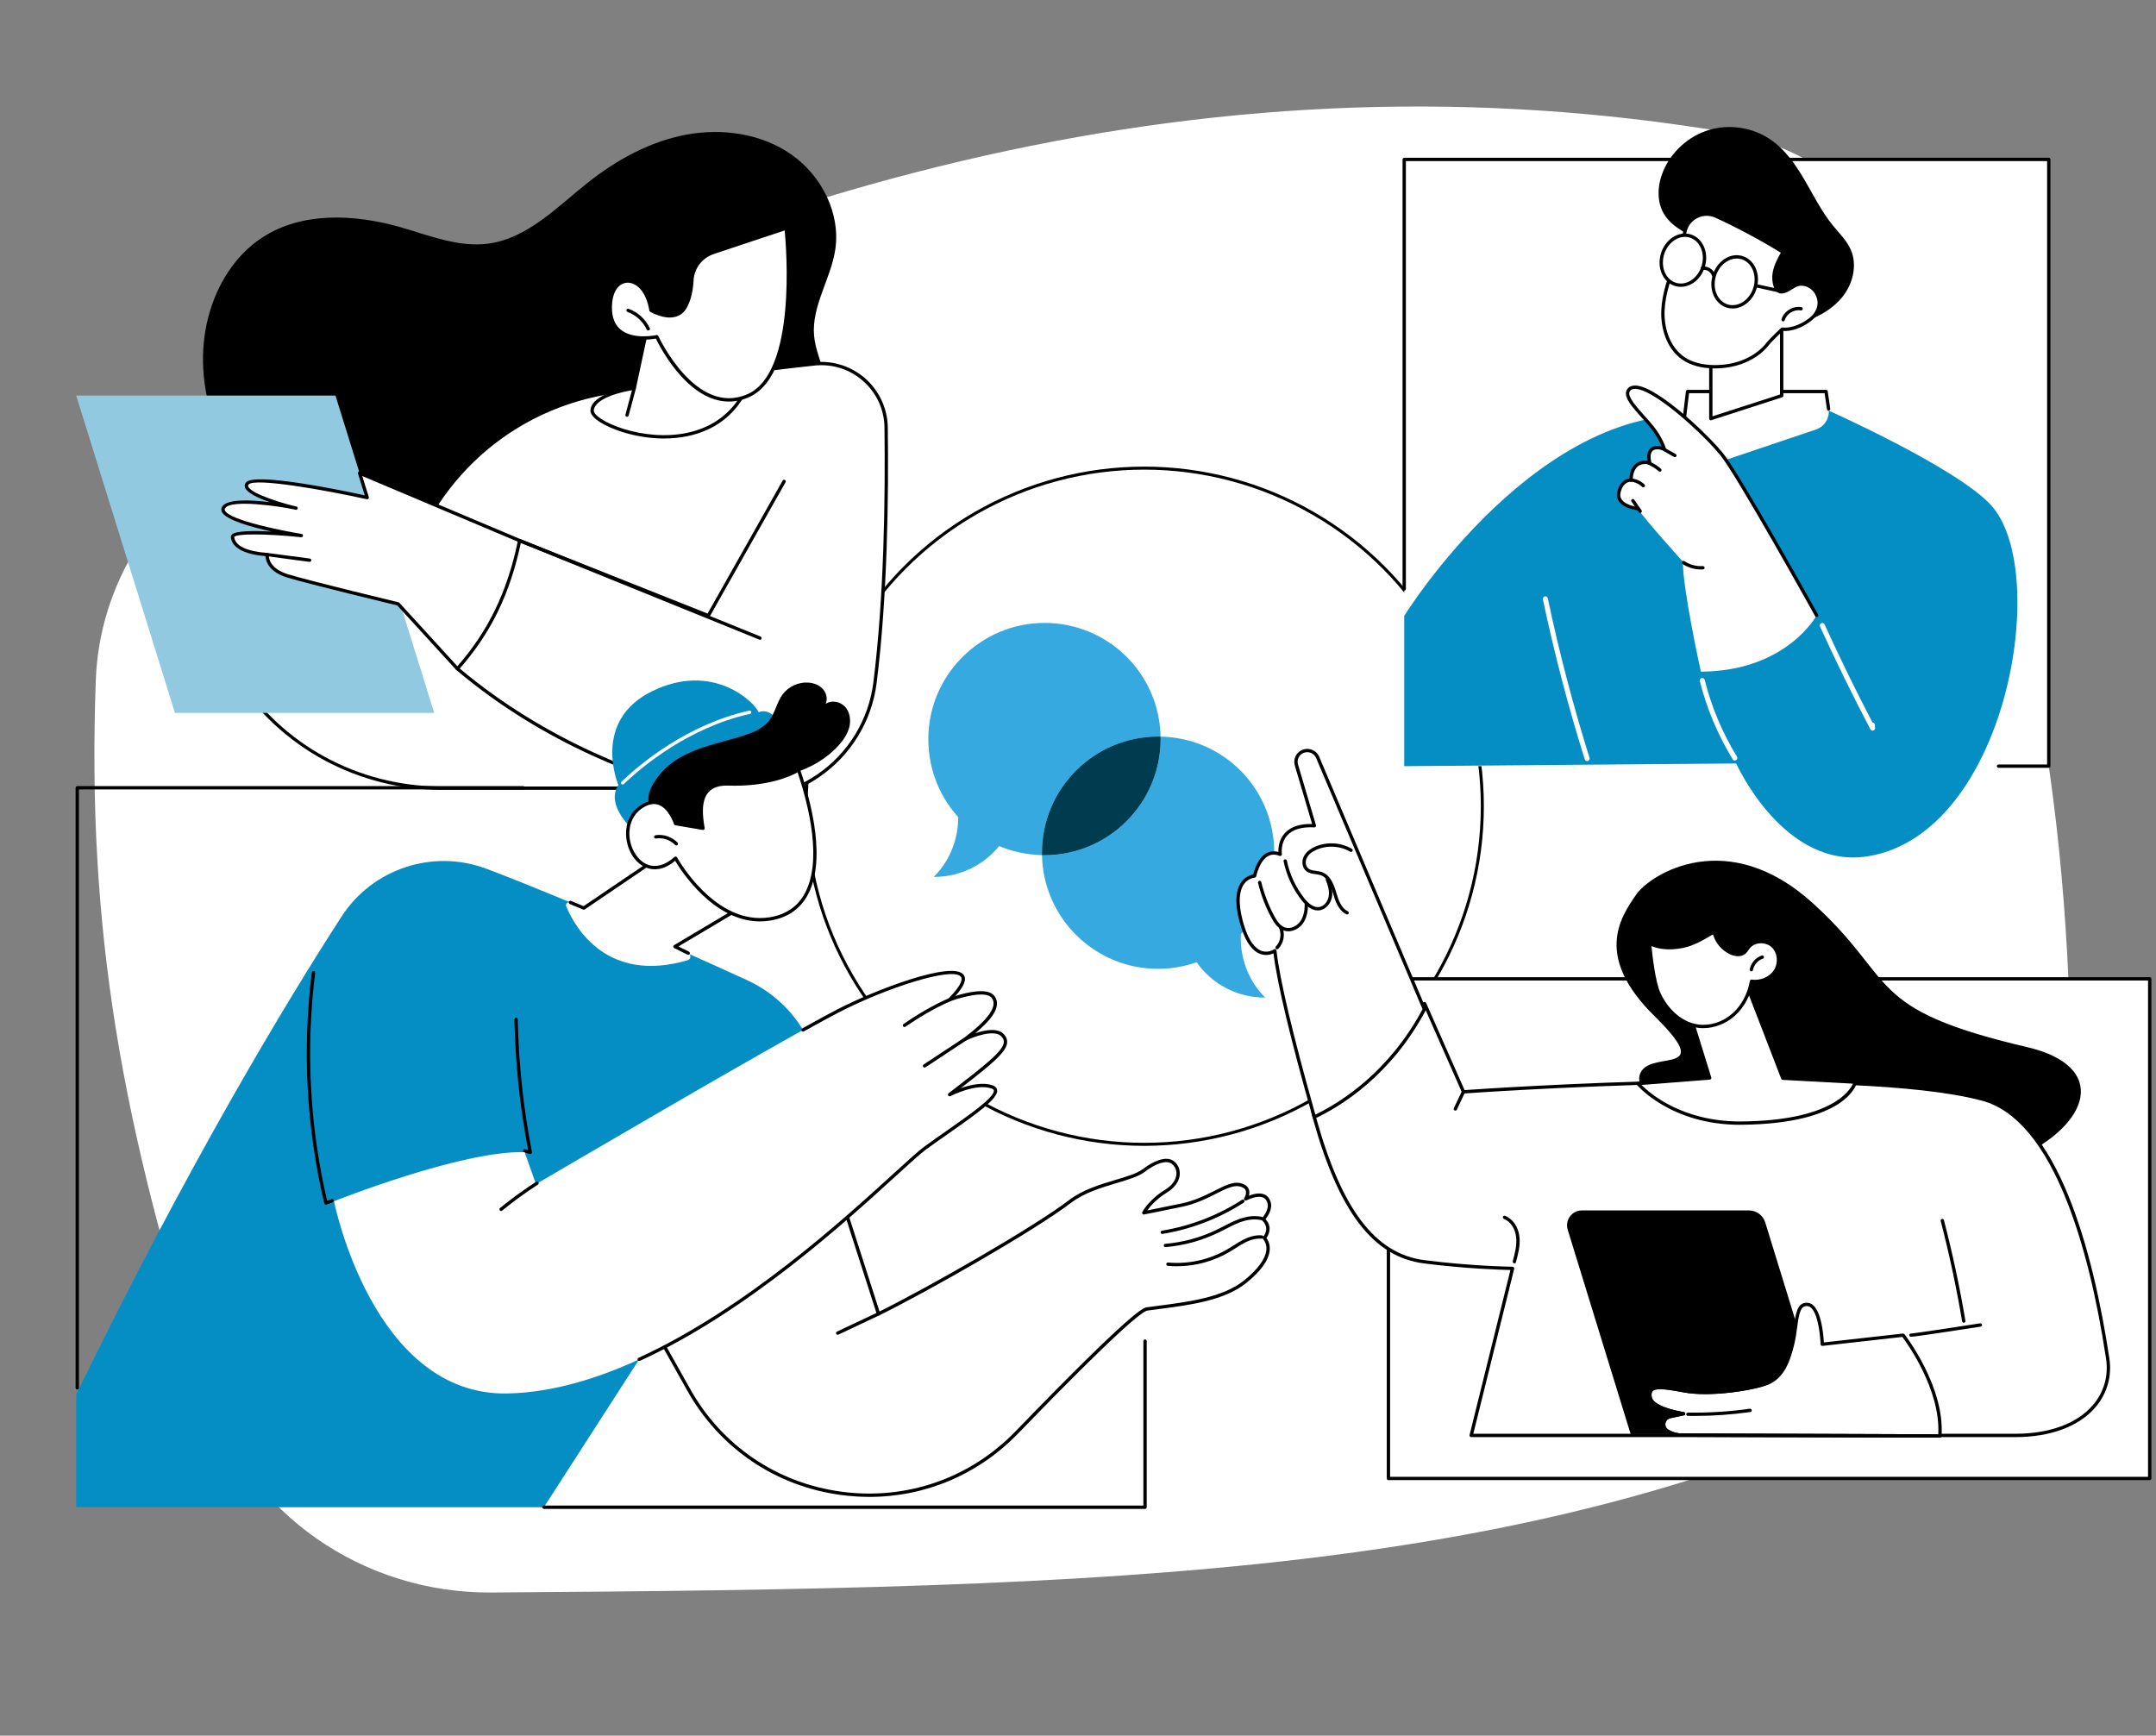
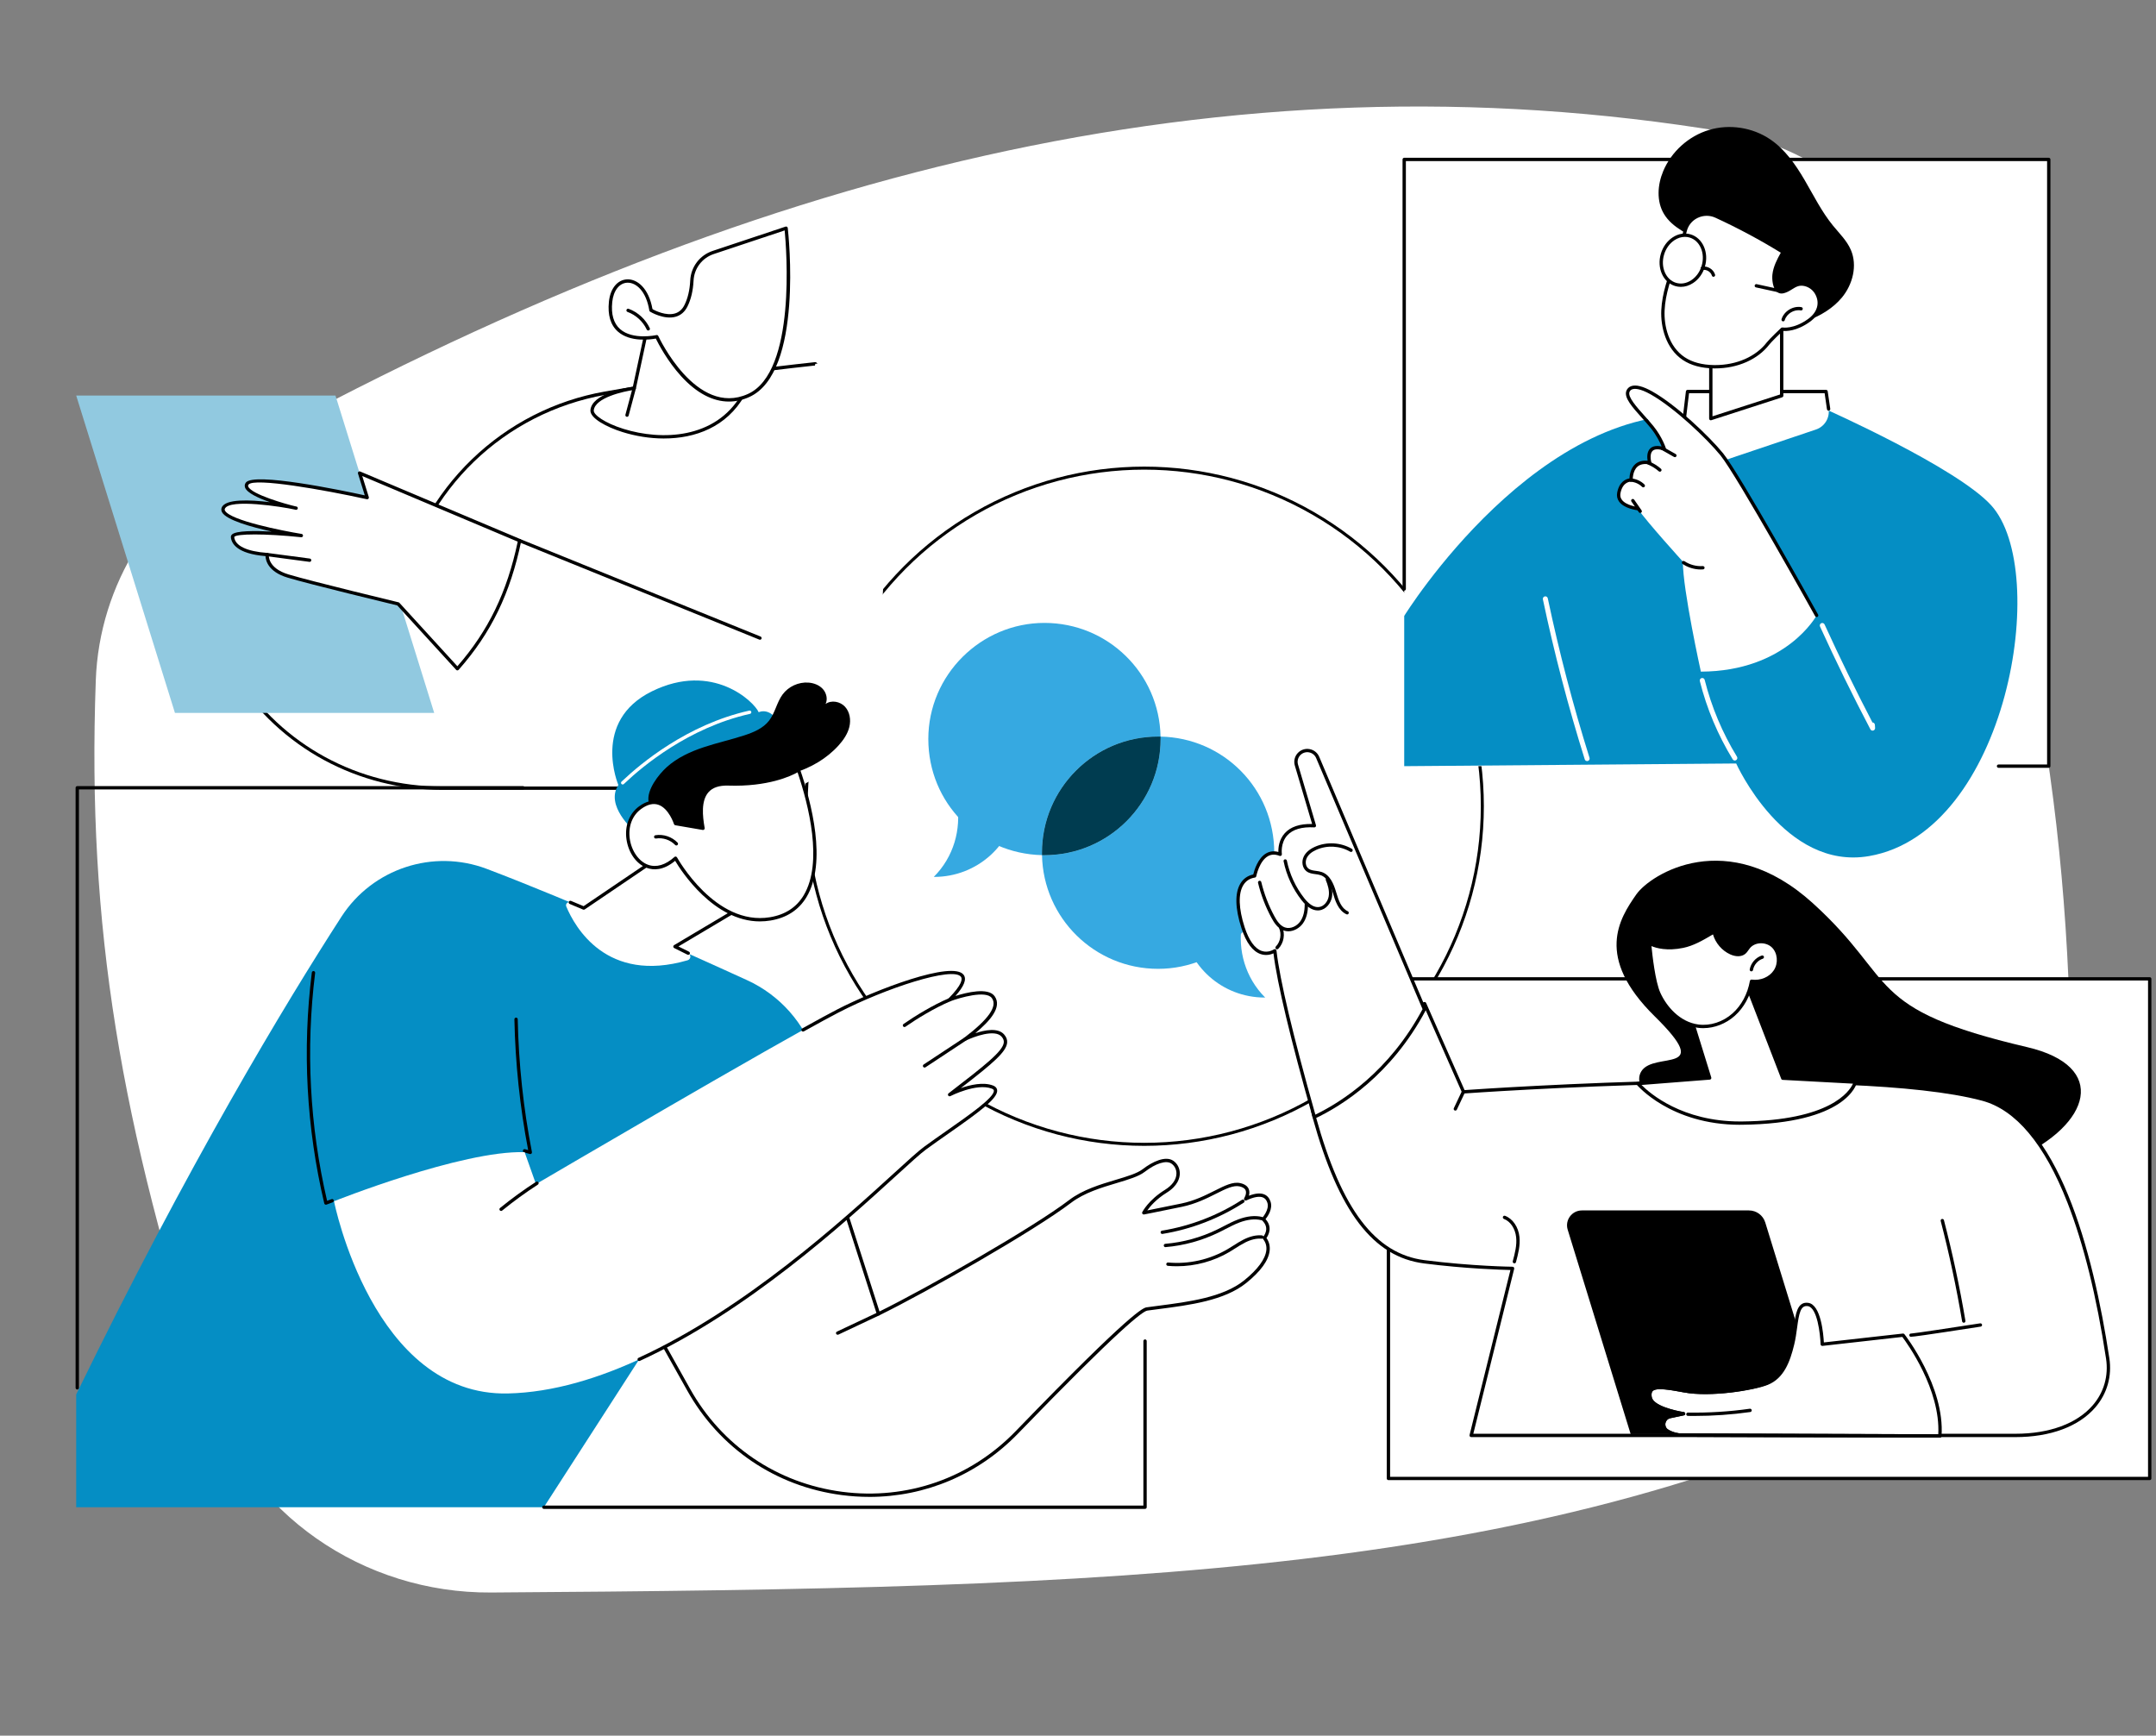
<svg xmlns="http://www.w3.org/2000/svg" width="713" height="574" viewBox="0 0 713 574" fill="none">
  <rect x="0" y="0" width="713" height="574" fill="#808080" stroke="none" />
  <path d="M31.678 224.967C32.827 193.127 51.093 164.463 78.994 149.079C246.404 56.773 405.63 16.211 570.776 43.688C603.311 49.101 629.466 72.868 640.04 104.11C673.387 202.634 686.161 275.565 684.853 379.839C684.444 412.384 667.138 442.729 638.072 457.374C510.773 521.516 371.535 525.256 162.399 526.655C120.157 526.938 81.837 500.724 68.773 460.552C39.91 371.797 28.726 306.781 31.678 224.967Z" fill="white" />
  <circle cx="378.402" cy="266.626" r="111.814" fill="white" stroke="black" />
-   <path d="M261.797 51.155C251.872 44.187 238.918 42.318 226.988 44.528C215.063 46.739 204.092 52.739 194.58 60.257C184.269 68.401 174.482 78.85 161.445 80.571C151.63 81.869 142.013 77.877 132.496 75.149C117.272 70.793 99.823 69.93 86.605 78.63C77.655 84.52 71.679 94.265 68.947 104.615C62.888 127.569 72.549 152.966 90.08 168.997C107.612 185.027 131.868 192.408 155.634 192.842C179.406 193.276 202.858 187.282 225.264 179.341C236.483 175.365 247.725 170.767 256.901 163.2C265.9 155.776 272.763 145.025 273.143 133.404C273.815 130.528 273.512 127.316 272.774 124.407C271.634 119.92 269.629 115.614 269.222 111C268.357 101.194 274.773 92.247 276.233 82.513C278.029 70.535 271.711 58.128 261.786 51.166L261.797 51.155Z" fill="black" />
  <path d="M146.15 260.661H257.027C265.52 205.694 282.363 134.763 269.646 120.31C269.646 120.31 233.922 124.022 200.11 130.028C166.44 136.006 139.788 161.77 132.606 195.152C130.777 203.637 77.721 201.696 73.75 211.018C72.692 213.492 74.691 218.156 78.194 223.666C92.917 246.83 118.677 260.661 146.155 260.661H146.15Z" fill="white" />
  <path d="M257.027 261.211H146.15C132.534 261.211 119.04 257.796 107.127 251.334C95.147 244.839 84.98 235.369 77.726 223.963C73.662 217.562 72.191 213.256 73.237 210.803C75.38 205.777 89.573 204.011 104.599 202.142C117.702 200.514 131.246 198.831 132.061 195.036C135.613 178.544 143.903 163.635 156.036 151.915C168.181 140.191 183.388 132.431 200.005 129.483C233.454 123.544 269.222 119.799 269.58 119.76C269.761 119.738 269.932 119.81 270.048 119.942C280.138 131.408 272.289 175.832 263.984 222.869C261.747 235.534 259.434 248.634 257.562 260.738C257.517 261.007 257.286 261.205 257.016 261.205L257.027 261.211ZM269.414 120.888C265.944 121.256 232.016 124.919 200.203 130.567C166.644 136.528 140.317 161.924 133.14 195.267C132.16 199.826 119.453 201.405 104.737 203.23C91.336 204.897 76.145 206.783 74.251 211.227C73.645 212.651 73.915 215.912 78.657 223.369C93.275 246.373 118.506 260.105 146.15 260.105H256.554C258.41 248.117 260.696 235.188 262.904 222.676C270.753 178.252 278.866 132.326 269.409 120.882L269.414 120.888Z" fill="black" />
  <path d="M171.844 178.786L234.241 203.599L259.296 159.208L269.64 120.31C282.099 119.188 292.883 128.889 293.043 141.379C293.324 163.31 292.977 197.099 289.347 225.839C286.048 251.95 260.607 269.323 235.029 262.954C210.547 256.855 179.301 244.839 151.261 221.159L171.838 178.786H171.844Z" fill="white" />
-   <path d="M245.67 264.813C242.068 264.813 238.455 264.379 234.902 263.493C212.667 257.955 180.05 246.192 150.914 221.582C150.721 221.423 150.666 221.148 150.776 220.922L171.353 178.549C171.48 178.291 171.789 178.17 172.053 178.28L234.005 202.912L258.823 158.938C258.972 158.674 259.308 158.581 259.572 158.729C259.836 158.878 259.93 159.213 259.781 159.477L234.726 203.869C234.588 204.111 234.297 204.21 234.043 204.111L172.124 179.49L151.96 221.021C180.849 245.307 213.141 256.943 235.178 262.426C247.223 265.424 260.013 263.125 270.263 256.119C280.502 249.118 287.265 238.058 288.813 225.778C292.393 197.429 292.795 164.24 292.503 141.39C292.426 135.505 289.975 130.094 285.602 126.156C281.223 122.213 275.578 120.332 269.701 120.86C269.403 120.888 269.128 120.662 269.1 120.36C269.073 120.057 269.299 119.788 269.602 119.76C275.693 119.211 281.796 121.24 286.334 125.331C290.873 129.423 293.522 135.263 293.599 141.368C293.891 164.251 293.489 197.495 289.903 225.905C288.312 238.498 281.377 249.838 270.879 257.015C263.394 262.135 254.587 264.802 245.676 264.802L245.67 264.813Z" fill="black" />
  <path d="M251.327 211.568C251.255 211.568 251.189 211.557 251.117 211.529L171.634 179.297C171.353 179.182 171.216 178.863 171.331 178.582C171.447 178.302 171.766 178.164 172.047 178.28L251.53 210.512C251.811 210.627 251.949 210.946 251.833 211.227C251.745 211.441 251.541 211.568 251.321 211.568H251.327Z" fill="black" />
  <path d="M143.594 235.765H57.854L25.198 130.803H110.938L143.594 235.765Z" fill="#91C9E0" />
  <path d="M171.844 178.786L118.919 156.453L121.442 164.559C121.442 164.559 84.418 156.398 81.752 159.917C79.087 163.437 97.35 167.952 97.912 168.045C98.474 168.139 75.766 163.481 73.838 168.045C71.91 172.61 99.647 177.114 99.647 177.114C99.647 177.114 76.63 174.705 76.9 177.631C77.175 180.557 80.64 182.85 88.362 183.394C88.362 183.394 87.712 188.206 95.219 190.478C102.726 192.749 131.67 199.717 131.67 199.717L151.261 221.153C163.549 207.251 168.875 193.062 171.838 178.78L171.844 178.786Z" fill="white" />
  <path d="M151.266 221.709C151.112 221.709 150.964 221.643 150.859 221.527L131.378 200.217C129.015 199.645 102.203 193.172 95.059 191.011C88.665 189.075 87.861 185.352 87.8 183.911C78.288 183.119 76.542 179.688 76.355 177.686C76.333 177.449 76.377 177.103 76.707 176.773C78.002 175.497 84.154 175.486 89.854 175.789C82.992 174.265 74.851 171.966 73.441 169.42C73.149 168.898 73.111 168.348 73.331 167.831C74.559 164.916 82.656 165.263 89.265 166.077C85.498 164.746 81.763 163.035 81.07 161.309C80.827 160.709 80.91 160.11 81.312 159.582C83.939 156.117 112.717 162.095 120.632 163.811L118.39 156.607C118.324 156.403 118.39 156.178 118.545 156.035C118.704 155.892 118.93 155.853 119.128 155.936L172.053 178.269C172.295 178.373 172.433 178.632 172.378 178.885C168.781 196.235 162.398 209.385 151.674 221.511C151.569 221.626 151.421 221.698 151.266 221.698V221.709ZM84.154 176.745C80.265 176.745 77.71 177.031 77.456 177.598C77.732 180.502 81.62 182.371 88.411 182.855C88.566 182.866 88.703 182.938 88.797 183.059C88.891 183.174 88.935 183.328 88.918 183.477C88.896 183.653 88.466 187.865 95.39 189.961C102.798 192.204 131.521 199.123 131.807 199.189C131.912 199.216 132.011 199.271 132.083 199.354L151.261 220.339C161.516 208.593 167.685 195.839 171.216 179.121L119.8 157.426L121.97 164.399C122.031 164.586 121.981 164.79 121.849 164.933C121.717 165.076 121.519 165.142 121.326 165.098C107.143 161.974 83.983 157.893 82.199 160.253C82.033 160.467 82.006 160.665 82.094 160.902C83.113 163.503 94.834 166.797 97.598 167.424C97.907 167.484 98.083 167.523 98.1 167.528C98.375 167.616 98.529 167.902 98.463 168.183C98.397 168.463 98.116 168.639 97.83 168.595C97.819 168.595 97.72 168.573 97.549 168.529C93.418 167.594 75.804 164.823 74.355 168.265C74.295 168.403 74.251 168.595 74.416 168.892C76.201 172.115 93.308 175.53 99.746 176.575C100.038 176.624 100.242 176.894 100.204 177.191C100.165 177.488 99.895 177.697 99.598 177.664C93.732 177.048 88.219 176.74 84.154 176.74V176.745Z" fill="black" />
  <path d="M102.396 185.808C102.396 185.808 102.346 185.808 102.324 185.808L88.296 183.95C87.993 183.911 87.784 183.631 87.822 183.334C87.861 183.031 88.136 182.822 88.439 182.861L102.467 184.72C102.77 184.758 102.98 185.039 102.941 185.336C102.902 185.61 102.666 185.814 102.396 185.814V185.808Z" fill="black" />
  <path d="M215.278 102.602L209.743 128.394C209.743 128.394 196.298 130.121 195.802 135.692C195.307 141.263 232.066 154.676 245.786 130.506L215.278 102.602Z" fill="white" />
  <path d="M219.613 145.014C214.821 145.014 210.079 144.2 205.882 142.891C200.6 141.247 195.026 138.277 195.257 135.637C195.742 130.187 206.994 128.241 209.291 127.9L214.744 102.481C214.788 102.289 214.926 102.135 215.113 102.074C215.3 102.014 215.504 102.058 215.653 102.19L246.16 130.094C246.348 130.264 246.392 130.55 246.265 130.77C240.284 141.307 229.824 145.008 219.607 145.008L219.613 145.014ZM215.62 103.653L210.288 128.504C210.238 128.73 210.051 128.906 209.82 128.933C206.201 129.401 196.733 131.529 196.359 135.736C196.232 137.161 199.966 139.894 206.212 141.841C218.853 145.773 236.544 145.157 245.092 130.611L215.62 103.653Z" fill="black" />
  <path d="M207.363 137.843C207.314 137.843 207.27 137.837 207.22 137.826C206.928 137.749 206.752 137.447 206.829 137.155L209.214 128.257C209.291 127.966 209.6 127.79 209.886 127.867C210.178 127.944 210.354 128.246 210.277 128.538L207.892 137.436C207.826 137.683 207.606 137.843 207.363 137.843Z" fill="black" />
  <path d="M215.278 102.602C215.278 102.602 223.595 107.612 226.839 101.128C228.172 98.467 228.673 95.436 228.811 92.791C229.026 88.529 231.829 84.834 235.888 83.481L259.974 75.457C259.974 75.457 265.366 122.796 247.554 130.798C229.742 138.799 217.2 111.335 217.2 111.335C217.2 111.335 200.346 115.174 201.927 99.808C202.924 90.118 213.29 90.311 215.284 102.597L215.278 102.602Z" fill="white" />
  <path d="M241.06 132.799C235.707 132.799 230.353 129.984 225.286 124.446C220.665 119.386 217.646 113.524 216.881 111.968C215.102 112.298 208.388 113.238 204.329 109.652C201.911 107.513 200.914 104.186 201.371 99.759C201.823 95.376 204.213 92.478 207.468 92.384C210.729 92.28 214.568 95.305 215.779 102.25C216.683 102.74 220.252 104.521 223.187 103.669C224.559 103.273 225.622 102.333 226.349 100.881C227.461 98.665 228.1 95.931 228.26 92.764C228.486 88.243 231.41 84.394 235.712 82.964L259.798 74.94C259.957 74.885 260.128 74.907 260.266 75.001C260.404 75.089 260.497 75.237 260.519 75.402C260.739 77.349 265.752 123.231 247.774 131.304C245.549 132.305 243.302 132.799 241.055 132.799H241.06ZM217.195 110.791C217.404 110.791 217.602 110.912 217.696 111.11C217.817 111.379 230.221 137.985 247.322 130.297C263.422 123.066 260.051 81.996 259.495 76.2L236.059 84.009C232.193 85.296 229.565 88.755 229.362 92.824C229.196 96.146 228.513 99.028 227.335 101.381C226.464 103.119 225.17 104.247 223.49 104.736C219.651 105.847 215.184 103.191 214.997 103.081C214.859 102.998 214.766 102.855 214.738 102.696C213.686 96.223 210.354 93.424 207.501 93.49C204.835 93.567 202.863 96.074 202.472 99.88C202.054 103.933 202.93 106.947 205.067 108.839C209.258 112.545 217.002 110.835 217.074 110.818C217.112 110.807 217.156 110.802 217.195 110.802V110.791Z" fill="black" />
  <path d="M214.38 109.3C214.171 109.3 213.973 109.185 213.879 108.982C212.618 106.298 210.299 104.17 207.518 103.152C207.231 103.048 207.088 102.734 207.193 102.448C207.297 102.162 207.617 102.019 207.898 102.124C210.954 103.246 213.499 105.577 214.882 108.52C215.008 108.795 214.893 109.125 214.617 109.251C214.54 109.284 214.463 109.3 214.386 109.3H214.38Z" fill="black" />
  <path d="M464.38 253.374L677.537 253.374V52.728L464.38 52.728V253.374Z" fill="white" />
  <path d="M677.537 253.924H660.92C660.617 253.924 660.369 253.677 660.369 253.374C660.369 253.072 660.617 252.824 660.92 252.824H676.986V53.278H464.93V194.772C464.93 195.075 464.683 195.322 464.38 195.322C464.077 195.322 463.829 195.075 463.829 194.772V52.728C463.829 52.425 464.077 52.178 464.38 52.178H677.537C677.84 52.178 678.088 52.425 678.088 52.728V253.374C678.088 253.677 677.84 253.924 677.537 253.924Z" fill="black" />
  <path d="M464.38 253.374V203.692C464.38 203.692 509.489 130.693 565.966 137.661L603.804 135.356C603.804 135.356 646.963 154.533 658.425 167.033C678.374 188.778 663.861 275.212 618.113 283.115C590.046 287.965 574.167 252.489 574.167 252.489L464.38 253.379V253.374Z" fill="#058EC4" />
  <path d="M524.872 251.697C524.519 251.697 524.194 251.472 524.084 251.12C518.642 233.785 513.988 215.984 510.243 198.21C510.149 197.764 510.436 197.324 510.882 197.231C511.328 197.132 511.769 197.423 511.862 197.869C515.597 215.593 520.24 233.34 525.665 250.625C525.803 251.059 525.56 251.521 525.125 251.659C525.043 251.686 524.96 251.697 524.877 251.697H524.872Z" fill="white" />
  <path d="M619.281 241.627C618.978 241.627 618.697 241.462 618.549 241.187C612.71 230.057 607.103 218.618 601.887 207.19C601.7 206.778 601.882 206.288 602.295 206.096C602.714 205.909 603.198 206.096 603.391 206.503C608.359 217.391 613.685 228.291 619.231 238.922C619.65 238.933 619.997 239.263 620.03 239.686L620.107 240.737C620.135 241.127 619.887 241.479 619.507 241.589C619.43 241.611 619.358 241.622 619.281 241.622V241.627Z" fill="white" />
  <path d="M604.73 135.252L603.887 129.478H558.084L557.021 138.354C556.718 140.9 557.638 143.441 559.505 145.201L567.844 153.054L600.549 142.044C603.402 141.082 605.159 138.227 604.724 135.252H604.73Z" fill="white" />
  <path d="M557.021 138.904C557.021 138.904 556.977 138.904 556.955 138.904C556.652 138.865 556.437 138.596 556.476 138.293L557.539 129.417C557.572 129.142 557.809 128.933 558.084 128.933H603.887C604.162 128.933 604.394 129.131 604.432 129.406L605.275 135.181C605.319 135.483 605.11 135.758 604.807 135.802C604.504 135.846 604.228 135.637 604.184 135.335L603.413 130.033H558.574L557.566 138.425C557.533 138.706 557.296 138.909 557.021 138.909V138.904Z" fill="black" />
  <path d="M573.721 251.51C573.445 251.51 573.17 251.372 573.016 251.114C568.097 243.079 564.44 234.374 562.143 225.239C562.033 224.799 562.303 224.348 562.744 224.238C563.184 224.128 563.636 224.398 563.746 224.838C566.004 233.813 569.595 242.359 574.426 250.25C574.663 250.641 574.541 251.147 574.15 251.383C574.018 251.466 573.869 251.504 573.721 251.504V251.51Z" fill="white" />
-   <path d="M562.485 222.11C562.485 222.11 556.476 194.926 556.536 185.731C556.536 185.731 544.733 172.736 541.593 168.21C541.593 168.21 534.494 167.435 535.353 162.991C536.212 158.548 539.412 158.74 539.412 158.74C539.412 158.74 539.065 151.827 545.576 153.059C545.576 153.059 543.626 146.322 550.4 148.473C550.4 148.473 549.315 144.925 546.369 141.274C542.833 136.885 537.397 132.068 538.349 129.489C538.955 127.833 541.224 127.184 546.154 129.956C553.821 134.268 564.589 144.365 569.38 150.243C574.921 157.046 600.764 203.527 600.764 203.527C600.764 203.527 590.762 222.005 562.479 222.115L562.485 222.11Z" fill="white" />
+   <path d="M562.485 222.11C562.485 222.11 556.476 194.926 556.536 185.731C556.536 185.731 544.733 172.736 541.593 168.21C541.593 168.21 534.494 167.435 535.353 162.991C536.212 158.548 539.412 158.74 539.412 158.74C539.412 158.74 539.065 151.827 545.576 153.059C545.576 153.059 543.626 146.322 550.4 148.473C550.4 148.473 549.315 144.925 546.369 141.274C538.955 127.833 541.224 127.184 546.154 129.956C553.821 134.268 564.589 144.365 569.38 150.243C574.921 157.046 600.764 203.527 600.764 203.527C600.764 203.527 590.762 222.005 562.479 222.115L562.485 222.11Z" fill="white" />
  <path d="M600.769 204.066C600.577 204.066 600.389 203.962 600.285 203.786C600.026 203.324 574.403 157.272 568.956 150.579C564.544 145.162 553.793 134.873 545.884 130.424C542.216 128.361 540.492 128.488 539.787 128.746C539.335 128.911 539.032 129.214 538.867 129.67C538.278 131.276 541.219 134.57 543.819 137.474C544.832 138.607 545.884 139.784 546.804 140.922C549.778 144.618 550.885 148.159 550.929 148.308C550.99 148.506 550.935 148.715 550.792 148.858C550.648 149.001 550.433 149.05 550.235 148.99C548.996 148.594 547.338 148.297 546.506 149.111C545.548 150.046 545.895 152.163 546.11 152.9C546.165 153.081 546.115 153.279 545.989 153.422C545.862 153.565 545.669 153.631 545.476 153.593C543.78 153.274 542.453 153.516 541.533 154.319C539.842 155.792 539.963 158.68 539.969 158.707C539.974 158.861 539.919 159.015 539.803 159.125C539.693 159.235 539.534 159.29 539.385 159.285C539.264 159.285 536.653 159.208 535.898 163.09C535.739 163.926 535.887 164.641 536.356 165.273C537.788 167.209 541.621 167.655 541.66 167.66C541.962 167.693 542.177 167.963 542.144 168.265C542.111 168.568 541.841 168.777 541.538 168.749C541.362 168.727 537.187 168.249 535.469 165.922C534.819 165.037 534.599 164.014 534.819 162.876C535.529 159.197 537.793 158.399 538.867 158.223C538.911 157.189 539.192 154.891 540.806 153.483C541.836 152.586 543.202 152.218 544.871 152.388C544.694 151.31 544.595 149.424 545.735 148.319C546.556 147.521 547.828 147.296 549.519 147.659C548.996 146.383 547.878 144.007 545.945 141.609C545.041 140.493 544.006 139.327 542.998 138.2C539.787 134.609 537.016 131.513 537.837 129.285C538.113 128.532 538.658 127.987 539.412 127.712C540.977 127.135 543.339 127.729 546.429 129.467C554.454 133.982 565.349 144.403 569.815 149.886C575.323 156.65 600.197 201.35 601.254 203.252C601.403 203.516 601.304 203.852 601.039 204C600.957 204.05 600.863 204.072 600.775 204.072L600.769 204.066Z" fill="black" />
  <path d="M562.479 188.333C560.342 188.333 558.222 187.695 556.443 186.507C556.189 186.336 556.123 185.995 556.288 185.742C556.459 185.489 556.801 185.423 557.054 185.588C558.833 186.776 560.992 187.348 563.124 187.205C563.421 187.205 563.691 187.414 563.713 187.717C563.735 188.019 563.504 188.283 563.201 188.305C562.958 188.322 562.721 188.327 562.479 188.327V188.333Z" fill="black" />
  <path d="M542.425 169.635C542.249 169.635 542.078 169.552 541.974 169.398L539.523 165.867C539.352 165.62 539.412 165.274 539.66 165.103C539.914 164.927 540.255 164.993 540.426 165.241L542.877 168.771C543.048 169.019 542.987 169.365 542.739 169.536C542.646 169.602 542.535 169.635 542.425 169.635Z" fill="black" />
  <path d="M543.444 161.171C543.301 161.171 543.163 161.116 543.053 161.011C542.056 160.016 540.674 159.395 539.264 159.318C538.961 159.301 538.729 159.043 538.746 158.735C538.762 158.432 539.021 158.201 539.33 158.218C541.004 158.317 542.645 159.048 543.835 160.23C544.05 160.445 544.05 160.791 543.835 161.011C543.725 161.121 543.587 161.171 543.444 161.171Z" fill="black" />
  <path d="M548.935 155.996C548.809 155.996 548.677 155.952 548.572 155.858C547.487 154.907 546.259 154.148 544.926 153.603C544.645 153.488 544.507 153.169 544.623 152.889C544.738 152.608 545.063 152.476 545.339 152.586C546.787 153.18 548.115 153.999 549.293 155.033C549.525 155.231 549.547 155.583 549.343 155.809C549.233 155.93 549.084 155.996 548.93 155.996H548.935Z" fill="black" />
  <path d="M553.898 151.195C553.804 151.195 553.711 151.173 553.628 151.124L549.332 148.687C549.068 148.539 548.974 148.203 549.123 147.939C549.271 147.675 549.607 147.582 549.872 147.73L554.168 150.167C554.432 150.315 554.526 150.651 554.377 150.915C554.278 151.091 554.091 151.195 553.898 151.195Z" fill="black" />
  <path d="M589.209 106.177V130.863L565.773 138.436V117.78C565.773 117.78 583.001 104.538 589.209 106.171V106.177Z" fill="white" />
  <path d="M565.773 138.986C565.657 138.986 565.542 138.948 565.448 138.882C565.305 138.777 565.222 138.612 565.222 138.436V117.78C565.222 117.61 565.299 117.45 565.437 117.346C566.147 116.796 582.957 103.96 589.352 105.643C589.594 105.709 589.765 105.924 589.765 106.177V130.864C589.765 131.1 589.611 131.314 589.385 131.386L565.949 138.959C565.894 138.975 565.839 138.986 565.778 138.986H565.773ZM566.324 118.055V137.677L588.658 130.462V106.628C582.831 105.77 568.268 116.593 566.324 118.055Z" fill="black" />
  <path d="M609.075 98.466C612.699 94.122 614.33 87.825 612.082 82.634C610.755 79.559 608.266 77.173 606.151 74.577C602.411 69.985 599.773 64.623 596.782 59.514C593.791 54.405 590.305 49.395 585.403 46.074C579.575 42.13 571.947 40.954 565.206 42.966C558.458 44.979 552.725 50.132 550.02 56.621C548.137 61.131 547.768 66.559 550.279 70.749C553.099 75.451 558.684 77.547 563.366 80.401C569.816 84.333 574.883 90.03 580.143 95.343C582.737 97.96 585.397 100.529 588.327 102.778C589.814 103.916 591.368 104.972 592.998 105.902C595.014 107.057 595.807 106.787 597.971 105.946C602.163 104.318 606.167 101.942 609.075 98.461V98.466Z" fill="black" />
  <path d="M586.691 90.823C586.994 88.15 588.338 85.725 589.655 83.382C582.533 78.971 575.142 75.006 567.53 71.508C563.322 69.573 558.315 71.927 557.274 76.43C556.591 79.384 555.594 82.287 554.559 85.136C552.488 90.828 550.224 96.58 549.943 102.63C549.668 108.679 551.778 115.223 556.817 118.589C559.725 120.53 563.311 121.234 566.808 121.284C573.544 121.383 580.6 118.925 584.709 113.59C585.573 112.468 589.401 108.85 589.401 108.85C589.401 108.85 593.229 109.598 598.285 105.935C601.452 103.642 602.631 100.309 600.753 96.965C599.954 95.541 598.588 94.502 597.002 94.1C593.736 93.27 592.453 95.783 589.715 96.459C586.956 97.141 586.471 92.764 586.691 90.828V90.823Z" fill="white" />
  <path d="M567.21 121.834C567.073 121.834 566.941 121.834 566.803 121.834C562.655 121.773 559.191 120.833 556.514 119.045C550.88 115.284 549.145 108.085 549.393 102.602C549.652 96.938 551.64 91.51 553.557 86.263L554.036 84.944C555.033 82.205 556.046 79.257 556.729 76.304C557.258 74.033 558.772 72.135 560.893 71.096C563.063 70.035 565.564 70.002 567.756 71.008C575.367 74.506 582.831 78.515 589.941 82.914C590.189 83.068 590.277 83.393 590.128 83.651C588.911 85.823 587.529 88.282 587.237 90.888C587.077 92.285 587.319 94.776 588.338 95.667C588.68 95.964 589.076 96.047 589.578 95.926C590.519 95.695 591.302 95.205 592.062 94.733C593.439 93.874 594.86 92.989 597.129 93.567C598.858 94.007 600.351 95.145 601.221 96.696C603.138 100.105 602.13 103.817 598.594 106.38C594.144 109.608 590.602 109.537 589.578 109.432C588.796 110.175 585.854 112.991 585.133 113.925C581.305 118.897 574.624 121.834 567.199 121.834H567.21ZM564.418 71.371C563.377 71.371 562.341 71.607 561.378 72.08C559.555 72.971 558.255 74.605 557.803 76.551C557.104 79.565 556.079 82.546 555.071 85.317L554.587 86.637C552.697 91.807 550.742 97.152 550.489 102.652C550.252 107.832 551.866 114.618 557.12 118.127C559.621 119.799 562.881 120.673 566.814 120.734C566.946 120.734 567.078 120.734 567.21 120.734C574.293 120.734 580.649 117.957 584.268 113.255C585.149 112.111 588.862 108.596 589.016 108.448C589.142 108.327 589.324 108.272 589.5 108.305C589.534 108.311 593.18 108.943 597.955 105.484C601.045 103.246 601.91 100.155 600.268 97.229C599.547 95.942 598.302 94.991 596.864 94.628C595.047 94.171 593.94 94.859 592.651 95.662C591.819 96.179 590.96 96.718 589.847 96.987C588.999 97.196 588.228 97.026 587.617 96.492C586.212 95.26 585.97 92.324 586.146 90.762C586.444 88.128 587.716 85.719 588.917 83.569C581.977 79.301 574.707 75.407 567.299 72.003C566.384 71.58 565.404 71.371 564.423 71.371H564.418Z" fill="black" />
  <path d="M589.693 106.276C589.638 106.276 589.589 106.27 589.534 106.254C589.242 106.166 589.076 105.858 589.165 105.566C589.974 102.893 592.987 101.068 595.735 101.574C596.033 101.629 596.231 101.915 596.176 102.217C596.121 102.514 595.834 102.712 595.532 102.657C593.312 102.245 590.872 103.724 590.217 105.885C590.145 106.122 589.925 106.276 589.688 106.276H589.693Z" fill="black" />
-   <path d="M572.972 102.024C572.349 102.024 571.727 101.936 571.11 101.755C567.1 100.562 564.98 95.761 566.384 91.048C567.062 88.782 568.444 86.868 570.278 85.664C572.14 84.437 574.249 84.08 576.21 84.668C578.171 85.251 579.741 86.698 580.627 88.743C581.503 90.756 581.608 93.11 580.936 95.376C579.746 99.363 576.408 102.03 572.977 102.03L572.972 102.024ZM574.332 85.493C573.164 85.493 571.98 85.862 570.884 86.582C569.265 87.644 568.042 89.343 567.442 91.361C566.208 95.491 567.998 99.682 571.424 100.699C574.85 101.716 578.645 99.187 579.873 95.057C580.473 93.038 580.38 90.949 579.614 89.178C578.859 87.434 577.538 86.208 575.896 85.719C575.384 85.565 574.861 85.493 574.332 85.493Z" fill="black" />
  <path d="M549.789 84.041C548.467 88.468 550.417 92.956 554.141 94.067C557.864 95.172 561.956 92.483 563.278 88.056C564.6 83.629 562.65 79.141 558.927 78.031C555.204 76.925 551.111 79.614 549.789 84.041Z" fill="white" />
  <path d="M555.864 94.87C555.231 94.87 554.603 94.782 553.986 94.595C549.977 93.401 547.856 88.6 549.261 83.887C549.938 81.622 551.32 79.708 553.155 78.504C555.016 77.277 557.126 76.92 559.086 77.508C563.096 78.701 565.217 83.502 563.812 88.216C563.135 90.481 561.752 92.395 559.918 93.599C558.64 94.441 557.247 94.87 555.87 94.87H555.864ZM557.208 78.333C556.041 78.333 554.856 78.701 553.76 79.422C552.141 80.483 550.918 82.183 550.318 84.201C549.084 88.331 550.874 92.522 554.3 93.539C555.942 94.028 557.721 93.72 559.307 92.675C560.926 91.614 562.149 89.915 562.749 87.897C563.983 83.766 562.193 79.576 558.767 78.558C558.255 78.404 557.732 78.333 557.203 78.333H557.208Z" fill="black" />
  <path d="M566.654 91.532C566.417 91.532 566.197 91.378 566.125 91.136C565.762 89.893 564.324 89.024 563.052 89.282C562.754 89.343 562.463 89.15 562.402 88.853C562.341 88.556 562.534 88.265 562.832 88.205C564.666 87.836 566.66 89.035 567.183 90.828C567.265 91.119 567.1 91.427 566.808 91.51C566.759 91.526 566.704 91.532 566.654 91.532Z" fill="black" />
  <path d="M589.225 96.888C589.187 96.888 589.148 96.888 589.109 96.877L580.705 95.046C580.407 94.98 580.22 94.688 580.286 94.391C580.352 94.094 580.649 93.907 580.941 93.974L589.346 95.805C589.644 95.871 589.831 96.162 589.765 96.459C589.71 96.718 589.479 96.894 589.225 96.894V96.888Z" fill="black" />
  <path d="M269.723 349.763C266.143 338.412 257.914 329.112 247.08 324.157C225.848 314.451 188.962 297.947 160.999 287.355C143.247 280.629 123.199 287.24 112.91 303.172C94.288 332.005 62.266 385.058 25.198 461.164V498.45H179.857L230.992 419.132L283.074 392.081L269.723 349.763Z" fill="#058EC4" />
  <path d="M290.526 434.498C307.11 426.38 341.897 406.451 353.915 397.305C361.692 391.382 373.853 390.48 378.271 387.071C381.63 384.475 385.535 382.869 387.689 384.326C390.217 386.037 390.944 390.629 385.574 393.945C380.204 397.261 378.271 401.083 378.271 401.083C378.271 401.083 381.52 400.467 390.768 398.553C400.015 396.64 405.754 390.838 410.051 391.806C414.347 392.768 411.962 396.486 411.962 396.486C416.17 394.506 418.786 394.896 419.656 397.586C420.532 400.275 417.767 403.206 417.767 403.206C421.022 406.258 418.131 409.415 418.131 409.415C420.609 412.423 419.805 417.422 411.774 423.884C403.739 430.346 389.875 431.418 379.345 432.881C376.128 433.326 357.28 451.975 336.296 473.692C304.504 506.578 249.917 499.418 227.682 459.465C217.757 441.63 209.721 427.557 208.267 426.067L277.792 394.836L290.531 434.509L290.526 434.498Z" fill="white" />
  <path d="M287.496 495.03C284.467 495.03 281.41 494.832 278.342 494.43C256.52 491.576 237.877 478.928 227.191 459.718C212.766 433.799 208.718 427.316 207.865 426.436C207.738 426.309 207.683 426.128 207.716 425.952C207.749 425.776 207.865 425.627 208.03 425.55L277.555 394.319C277.698 394.253 277.863 394.253 278.006 394.319C278.15 394.385 278.26 394.506 278.309 394.655L290.856 433.717C306.807 425.847 341.44 406.104 353.579 396.86C358.073 393.439 363.884 391.701 369.012 390.167C372.818 389.029 376.1 388.044 377.929 386.631C381.124 384.162 385.447 382.143 387.997 383.865C389.391 384.805 390.2 386.411 390.167 388.16C390.14 389.518 389.545 392.13 385.86 394.407C382.363 396.568 380.347 398.966 379.411 400.297C381.091 399.967 384.593 399.263 390.652 398.015C395.053 397.107 398.583 395.331 401.701 393.769C405.083 392.07 407.754 390.728 410.172 391.267C411.62 391.591 412.562 392.251 412.964 393.23C413.278 393.989 413.196 394.787 413.014 395.435C415.162 394.611 416.886 394.473 418.147 395.018C419.116 395.435 419.805 396.244 420.185 397.415C420.956 399.791 419.282 402.233 418.516 403.179C420.934 405.807 419.496 408.464 418.825 409.415C419.678 410.614 420.042 412.033 419.888 413.545C419.552 416.812 416.941 420.436 412.116 424.313C404.912 430.109 393.417 431.6 383.272 432.914C381.95 433.084 380.655 433.255 379.411 433.425C377.929 433.634 370.4 439.189 336.681 474.072C323.561 487.644 306.008 495.035 287.491 495.035L287.496 495.03ZM209.131 426.271C211.169 429.081 217.415 439.893 228.155 459.19C238.67 478.086 257.016 490.537 278.486 493.342C299.944 496.146 320.863 488.843 335.888 473.302C374.911 432.936 378.182 432.48 379.262 432.331C380.512 432.155 381.807 431.99 383.128 431.82C393.125 430.522 404.46 429.059 411.422 423.455C415.938 419.82 418.489 416.355 418.786 413.43C418.929 412.044 418.56 410.806 417.701 409.761C417.525 409.552 417.536 409.244 417.717 409.041C417.817 408.931 420.19 406.236 417.381 403.602C417.161 403.393 417.15 403.047 417.359 402.827C417.387 402.799 419.888 400.093 419.127 397.751C418.847 396.882 418.378 396.315 417.701 396.024C416.511 395.507 414.611 395.842 412.193 396.981C411.973 397.085 411.708 397.03 411.543 396.849C411.383 396.667 411.361 396.398 411.494 396.189C411.499 396.178 412.391 394.748 411.934 393.648C411.675 393.021 410.998 392.587 409.918 392.345C407.886 391.888 405.374 393.153 402.185 394.754C399.167 396.271 395.405 398.158 390.867 399.098C381.718 400.99 378.392 401.622 378.359 401.628C378.155 401.666 377.94 401.584 377.813 401.419C377.687 401.254 377.665 401.028 377.764 400.841C377.846 400.682 379.829 396.843 385.271 393.483C387.672 391.998 389.016 390.107 389.055 388.149C389.082 386.774 388.454 385.52 387.369 384.789C385.667 383.639 382.225 384.712 378.595 387.516C376.602 389.056 373.225 390.068 369.32 391.234C364.281 392.741 358.575 394.451 354.24 397.751C341.902 407.138 306.476 427.31 290.757 435.004C290.614 435.075 290.443 435.081 290.3 435.015C290.151 434.954 290.041 434.828 289.991 434.679L277.439 395.595L209.12 426.282L209.131 426.271Z" fill="black" />
  <path d="M389.209 418.758C388.201 418.758 387.199 418.714 386.196 418.621C385.893 418.593 385.667 418.324 385.695 418.022C385.723 417.719 385.987 417.499 386.295 417.521C393.12 418.143 400.125 416.559 406.024 413.072C406.652 412.704 407.264 412.313 407.88 411.923C408.954 411.241 410.067 410.531 411.235 409.943C413.432 408.837 415.487 408.37 417.343 408.552C417.646 408.579 417.866 408.848 417.839 409.151C417.811 409.453 417.541 409.668 417.238 409.646C415.591 409.486 413.735 409.915 411.73 410.927C410.612 411.488 409.527 412.181 408.475 412.852C407.853 413.248 407.225 413.644 406.592 414.023C401.365 417.114 395.29 418.758 389.215 418.758H389.209Z" fill="black" />
  <path d="M385.414 412.44C385.133 412.44 384.891 412.225 384.863 411.934C384.836 411.631 385.062 411.367 385.365 411.34C391.374 410.828 397.168 409.228 402.587 406.583C403.298 406.236 403.997 405.873 404.702 405.51C406.25 404.707 407.847 403.882 409.516 403.256C412.397 402.172 415.024 401.897 417.326 402.442C417.624 402.513 417.806 402.81 417.734 403.102C417.662 403.399 417.365 403.58 417.073 403.509C414.986 403.014 412.579 403.278 409.907 404.278C408.299 404.883 406.729 405.697 405.209 406.484C404.499 406.852 403.788 407.221 403.072 407.567C397.531 410.267 391.605 411.906 385.464 412.429C385.447 412.429 385.431 412.429 385.414 412.429V412.44Z" fill="black" />
  <path d="M384.368 408.079C384.103 408.079 383.866 407.886 383.822 407.617C383.773 407.32 383.977 407.034 384.28 406.984C393.637 405.466 402.786 401.941 410.734 396.788C410.987 396.623 411.328 396.695 411.494 396.948C411.659 397.201 411.587 397.542 411.334 397.707C403.254 402.937 393.962 406.517 384.456 408.062C384.428 408.062 384.395 408.068 384.368 408.068V408.079Z" fill="black" />
  <path d="M277.021 441.416C276.817 441.416 276.618 441.3 276.519 441.103C276.387 440.828 276.508 440.503 276.784 440.371L290.289 434.003C290.564 433.871 290.889 433.992 291.021 434.267C291.154 434.542 291.032 434.866 290.757 434.998L277.252 441.367C277.175 441.405 277.098 441.421 277.015 441.421L277.021 441.416Z" fill="black" />
  <path d="M175.374 381.654C175.324 381.654 175.275 381.648 175.225 381.632L173.325 381.098C173.033 381.016 172.862 380.713 172.945 380.422C173.028 380.13 173.336 379.96 173.623 380.042L174.664 380.334C171.937 366.112 170.412 351.566 170.114 337.097C170.109 336.795 170.351 336.542 170.654 336.536H170.665C170.962 336.536 171.21 336.773 171.216 337.075C171.513 351.781 173.094 366.563 175.914 380.999C175.952 381.186 175.886 381.379 175.749 381.511C175.644 381.604 175.512 381.654 175.374 381.654Z" fill="black" />
  <path d="M173.496 381.021L177.252 391.602C177.252 391.602 257.226 344.637 277.015 334.386C296.805 324.141 330.843 313.604 314.039 330.636C314.039 330.636 325.858 326.159 328.458 329.772C331.058 333.38 325.858 338.577 319.205 343.631C319.205 343.631 328.601 339.011 331.636 342.476C334.671 345.941 330.116 349.658 314.033 362.015C314.033 362.015 322.818 357.484 328.166 359.508C333.514 361.526 317.327 371.342 305.904 379.713C294.486 388.083 227.665 459.46 167.994 460.829C123.254 461.857 110.459 397.261 110.459 397.261C110.459 397.261 152.709 380.405 173.485 381.027L173.496 381.021Z" fill="white" />
  <path d="M211.379 450.111C211.169 450.111 210.971 449.99 210.877 449.792C210.751 449.517 210.872 449.187 211.147 449.06C246.507 432.815 278.519 403.613 295.714 387.929C300.341 383.705 303.684 380.659 305.584 379.267C307.947 377.535 310.541 375.72 313.053 373.966C320.505 368.758 328.948 362.857 328.673 360.641C328.662 360.547 328.623 360.256 327.979 360.014C322.923 358.1 314.38 362.45 314.292 362.494C314.039 362.626 313.725 362.538 313.576 362.301C313.422 362.06 313.477 361.746 313.703 361.57C325.831 352.249 331.675 347.64 331.961 344.747C332.027 344.082 331.796 343.471 331.228 342.823C328.97 340.243 321.964 342.878 319.453 344.109C319.199 344.236 318.891 344.148 318.742 343.906C318.594 343.664 318.649 343.35 318.88 343.18C326.96 337.043 329.945 332.759 328.017 330.08C326.084 327.402 317.415 329.937 314.237 331.136C313.995 331.23 313.719 331.136 313.581 330.922C313.438 330.707 313.471 330.421 313.653 330.234C318.362 325.466 318.269 323.679 317.8 323.041C315.206 319.538 292.977 326.731 277.274 334.865C274.652 336.223 270.808 338.313 265.84 341.079C265.575 341.228 265.239 341.134 265.091 340.865C264.942 340.601 265.036 340.265 265.306 340.117C270.279 337.345 274.14 335.244 276.767 333.886C289.49 327.298 315.096 317.542 318.687 322.387C319.745 323.822 318.858 326.115 315.966 329.376C319.64 328.216 326.767 326.451 328.915 329.431C331.498 333.012 327.428 337.615 322.537 341.684C325.671 340.645 330.039 339.781 332.06 342.097C332.831 342.977 333.156 343.873 333.063 344.852C332.76 347.904 328.348 351.66 317.734 359.854C320.835 358.771 325.142 357.759 328.37 358.98C329.416 359.376 329.708 360.025 329.763 360.498C330.099 363.176 323.914 367.707 313.686 374.857C311.18 376.605 308.591 378.415 306.24 380.142C304.389 381.5 301.062 384.53 296.458 388.732C279.218 404.46 247.124 433.739 211.61 450.05C211.533 450.083 211.456 450.1 211.379 450.1V450.111Z" fill="black" />
  <path d="M299.112 339.649C298.936 339.649 298.765 339.567 298.661 339.413C298.485 339.165 298.545 338.819 298.799 338.648C302.582 336.003 308.52 332.373 313.829 330.124C314.105 330.009 314.43 330.135 314.551 330.416C314.672 330.696 314.54 331.021 314.259 331.136C309.027 333.352 303.166 336.938 299.426 339.55C299.333 339.616 299.223 339.649 299.112 339.649Z" fill="black" />
  <path d="M305.755 353.051C305.579 353.051 305.402 352.963 305.298 352.804C305.127 352.551 305.199 352.21 305.452 352.039C307.528 350.665 309.858 349.13 312.182 347.596C314.507 346.067 316.831 344.533 318.907 343.158C319.161 342.987 319.502 343.059 319.673 343.312C319.844 343.565 319.772 343.906 319.519 344.076C317.442 345.451 315.113 346.985 312.788 348.52C310.464 350.049 308.14 351.583 306.063 352.958C305.97 353.018 305.865 353.051 305.76 353.051H305.755Z" fill="black" />
  <path d="M165.719 400.473C165.559 400.473 165.399 400.401 165.289 400.269C165.096 400.033 165.13 399.687 165.366 399.494C169.161 396.403 173.171 393.489 177.285 390.832C177.539 390.667 177.88 390.739 178.045 390.997C178.211 391.25 178.139 391.591 177.88 391.756C173.804 394.391 169.828 397.283 166.06 400.346C165.956 400.429 165.835 400.473 165.713 400.473H165.719Z" fill="black" />
  <path d="M107.771 398.405C107.683 398.405 107.589 398.383 107.512 398.339C107.375 398.262 107.27 398.136 107.237 397.982C101.322 372.888 99.939 347.195 103.123 321.617C103.161 321.314 103.437 321.1 103.74 321.138C104.042 321.177 104.257 321.452 104.219 321.754C101.079 346.997 102.407 372.354 108.173 397.124L109.644 396.574C109.93 396.469 110.244 396.612 110.354 396.898C110.459 397.184 110.316 397.498 110.029 397.608L107.97 398.372C107.909 398.394 107.843 398.405 107.777 398.405H107.771Z" fill="black" />
  <path d="M224.41 279.051L193.049 300.301L188.626 298.442C187.778 298.085 186.918 298.932 187.271 299.784C190.074 306.499 200.545 325.4 227.401 317.564C228.502 317.245 228.629 315.732 227.605 315.221L223.204 313.038L247.576 298.547L224.41 279.046V279.051Z" fill="white" />
  <path d="M227.599 315.771C227.517 315.771 227.434 315.754 227.357 315.716L222.956 313.532C222.774 313.444 222.659 313.263 222.653 313.059C222.648 312.856 222.747 312.669 222.923 312.564L246.629 298.469L224.377 279.738L193.363 300.757C193.208 300.862 193.016 300.884 192.839 300.807L188.411 298.948C188.13 298.832 187.998 298.508 188.119 298.227C188.235 297.947 188.56 297.815 188.841 297.936L192.994 299.679L224.107 278.595C224.311 278.457 224.581 278.468 224.774 278.627L247.939 298.128C248.077 298.244 248.149 298.414 248.132 298.596C248.116 298.772 248.017 298.931 247.862 299.025L224.361 312.999L227.853 314.731C228.128 314.869 228.238 315.199 228.1 315.468C228.007 315.661 227.808 315.776 227.605 315.776L227.599 315.771Z" fill="black" />
  <path d="M209.633 274.673C209.633 274.673 200.005 266.468 204.494 259.6C204.494 259.6 195.489 238.515 215.587 228.627C235.69 218.739 249.41 232.08 250.903 235.534C250.903 235.534 255.314 233.329 258.3 240.654L215.251 278.716L209.633 274.673Z" fill="#058EC4" />
  <path d="M205.926 259.434C205.706 259.434 205.502 259.302 205.414 259.088C205.315 258.841 205.408 258.571 205.617 258.428C205.678 258.379 205.805 258.258 205.998 258.076C211.709 252.67 227.219 239.593 247.802 235.001C248.099 234.935 248.391 235.122 248.457 235.418C248.523 235.715 248.336 236.007 248.039 236.073C227.72 240.61 212.398 253.528 206.752 258.874C206.284 259.319 206.251 259.346 206.13 259.396C206.064 259.423 205.992 259.434 205.926 259.434Z" fill="white" />
  <path d="M234.374 277.863C237.557 275.323 256.669 257.383 262.364 255.679C268.06 253.974 273.402 250.889 277.368 246.467C278.948 244.707 280.331 242.683 280.887 240.385C281.443 238.086 281.052 235.463 279.45 233.719C277.847 231.976 274.933 231.415 273.022 232.812C273.793 231.206 273.308 229.177 272.113 227.857C270.913 226.537 269.117 225.866 267.338 225.74C264.083 225.503 260.751 227.032 258.812 229.655C256.868 232.29 256.339 235.771 254.318 238.35C252.329 240.891 249.184 242.2 246.116 243.2C241.688 244.641 237.133 245.642 232.716 247.116C228.299 248.584 223.97 250.57 220.511 253.682C217.867 256.064 213.819 261.167 214.485 265.088C214.783 266.831 217.542 268.239 218.82 269.493C220.549 271.187 227.01 279.398 234.368 277.874L234.374 277.863Z" fill="black" />
  <path d="M223.413 272.375C223.413 272.375 219.894 261.134 211.693 267.101C201.817 274.283 211.379 294.642 223.413 283.819C223.413 283.819 236.037 306.966 254.714 303.881C273.391 300.796 271.733 276.917 264.066 254.595C264.066 254.595 256.262 259.77 240.807 259.253C230.441 258.907 231.526 268.465 232.496 273.931L223.419 272.369L223.413 272.375Z" fill="white" />
  <path d="M251.321 304.717C236.015 304.717 225.28 288.048 223.27 284.677C219.326 287.965 216.033 287.789 213.929 287.02C210.464 285.766 207.815 282.048 207.176 277.544C206.548 273.095 208.113 269.025 211.368 266.655C213.73 264.939 215.972 264.411 218.027 265.088C221.574 266.259 223.38 270.642 223.826 271.885L231.813 273.26C231.141 269.146 230.843 264.279 233.443 261.293C235.029 259.467 237.519 258.588 240.818 258.709C255.887 259.204 263.681 254.194 263.758 254.139C263.901 254.045 264.077 254.023 264.237 254.078C264.397 254.133 264.523 254.26 264.579 254.419C268.313 265.286 273.556 285.227 266.727 296.655C264.171 300.928 260.161 303.54 254.797 304.425C253.612 304.623 252.45 304.711 251.316 304.711L251.321 304.717ZM223.413 283.269C223.446 283.269 223.474 283.269 223.507 283.274C223.672 283.302 223.815 283.406 223.898 283.555C224.025 283.78 236.549 306.317 254.626 303.336C259.649 302.506 263.405 300.064 265.785 296.083C272.256 285.254 267.415 266.226 263.763 255.414C261.637 256.608 254.009 260.248 240.785 259.803C237.827 259.72 235.635 260.446 234.28 262.014C231.824 264.84 232.325 269.817 233.035 273.837C233.068 274.013 233.008 274.195 232.881 274.321C232.754 274.448 232.573 274.508 232.396 274.475L223.32 272.914C223.116 272.881 222.951 272.732 222.89 272.534C222.873 272.485 221.205 267.288 217.68 266.127C215.978 265.566 214.072 266.039 212.018 267.541C209.098 269.663 207.694 273.343 208.267 277.385C208.84 281.421 211.263 284.875 214.303 285.98C217.046 286.976 220.064 286.085 223.044 283.406C223.143 283.313 223.275 283.263 223.413 283.263V283.269Z" fill="black" />
  <path d="M223.678 279.606C223.534 279.606 223.386 279.551 223.281 279.436C221.667 277.753 219.238 276.939 216.936 277.302C216.639 277.352 216.352 277.148 216.303 276.846C216.253 276.549 216.457 276.263 216.76 276.213C219.415 275.79 222.218 276.73 224.074 278.672C224.283 278.891 224.278 279.238 224.058 279.447C223.953 279.551 223.815 279.601 223.678 279.601V279.606Z" fill="black" />
  <path d="M25.551 459.515C25.248 459.515 25 459.267 25 458.965V260.524C25 260.221 25.248 259.974 25.551 259.974H173.017C173.32 259.974 173.568 260.221 173.568 260.524C173.568 260.826 173.32 261.074 173.017 261.074H26.102V458.965C26.102 459.267 25.854 459.515 25.551 459.515Z" fill="black" />
  <path d="M378.673 499H179.857C179.554 499 179.307 498.753 179.307 498.45C179.307 498.148 179.554 497.9 179.857 497.9H378.122V443.5C378.122 443.198 378.37 442.95 378.673 442.95C378.976 442.95 379.223 443.198 379.223 443.5V498.45C379.223 498.753 378.976 499 378.673 499Z" fill="black" />
  <g clip-path="url(#clip0_147_2)">
    <path d="M383 243.6H383.8C383.4 222.7 366.4 206 345.4 206C324.4 206 307 223.2 307 244.4C307 265.6 323.7 282.3 344.6 282.8V282C344.6 260.8 361.8 243.6 383 243.6Z" fill="#36A9E1" />
    <path d="M383.8 243.6V244.4C383.8 265.6 366.6 282.8 345.4 282.8H344.6C345 303.6 362 320.4 383 320.4C404 320.4 421.4 303.2 421.4 282C421.4 260.8 404.6 244 383.8 243.6Z" fill="#36A9E1" />
    <path d="M383.8 244.4V243.6H383C361.8 243.6 344.6 260.8 344.6 282V282.8H345.4C366.6 282.8 383.8 265.6 383.8 244.4Z" fill="#36A9E1" />
    <path d="M383.8 244.4V243.6H383C361.8 243.6 344.6 260.8 344.6 282V282.8H345.4C366.6 282.8 383.8 265.6 383.8 244.4Z" fill="#003C50" />
    <path d="M336.4 265.7C334.7 279.5 323.1 290 308.9 290H308.8C315.4 283.4 317.9 274.3 316.5 265.7H336.4Z" fill="#36A9E1" />
    <path d="M390.9 305.6C392.6 319.4 404.1 329.9 418.3 329.9H418.4C411.8 323.3 409.3 314.2 410.7 305.6H390.9Z" fill="#36A9E1" />
  </g>
  <path d="M710.92 323.712H459.164V488.936H710.92V323.712Z" fill="white" />
  <path d="M710.92 489.486H459.164C458.861 489.486 458.613 489.239 458.613 488.936V323.712C458.613 323.409 458.861 323.162 459.164 323.162H710.92C711.223 323.162 711.471 323.409 711.471 323.712V488.936C711.471 489.239 711.223 489.486 710.92 489.486ZM459.715 488.386H710.369V324.262H459.715V488.386Z" fill="black" />
  <path d="M553.87 370.413C553.87 370.413 538.553 360.926 542.838 354.228C547.129 347.535 567.117 355.696 547.206 336.091C527.295 316.485 535.579 303.738 541.136 295.791C545.801 289.12 571.181 272.98 599.536 298.717C627.895 324.454 616.202 333.627 670.382 346.292C724.557 358.958 646.071 423.427 553.865 370.407L553.87 370.413Z" fill="black" />
  <path d="M697.029 449.241C692.408 418.769 681.315 370.341 655.605 363.472C611.972 351.814 483.998 361.08 483.998 361.08L471.132 331.917C448.093 338.153 429.653 351.561 434.632 369.489C442.271 397.002 452.725 414.952 471.027 417.284C487.066 419.33 500.213 419.462 500.213 419.462L486.532 474.709H666.494C688.134 474.709 699.062 462.643 697.029 449.241Z" fill="white" />
  <path d="M666.494 475.254H486.526C486.356 475.254 486.196 475.177 486.091 475.045C485.987 474.913 485.948 474.737 485.992 474.572L499.508 419.996C496.578 419.935 484.769 419.589 470.95 417.829C454.124 415.684 442.756 400.819 434.098 369.632C432.495 363.863 433.189 358.303 436.152 353.106C441.423 343.862 454.118 335.942 470.978 331.383C471.237 331.306 471.518 331.444 471.628 331.691L484.34 360.503C492.177 359.953 613.713 351.709 655.743 362.939C680.5 369.555 692.155 413.473 697.569 449.159C698.478 455.131 696.831 460.906 692.942 465.426C687.484 471.767 678.088 475.259 666.488 475.259L666.494 475.254ZM487.231 474.154H666.494C677.763 474.154 686.862 470.799 692.111 464.706C695.79 460.438 697.343 454.972 696.484 449.324C693.361 428.756 689.065 411.389 683.711 397.706C676.127 378.326 666.621 366.987 655.462 364.006C612.418 352.507 485.315 361.537 484.037 361.63C483.789 361.641 483.585 361.515 483.492 361.306L470.818 332.577C454.465 337.081 442.2 344.752 437.116 353.662C434.301 358.595 433.646 363.874 435.166 369.346C443.692 400.044 454.774 414.661 471.099 416.745C486.923 418.764 500.092 418.918 500.219 418.918C500.39 418.918 500.544 419 500.648 419.132C500.753 419.264 500.786 419.44 500.748 419.6L487.231 474.165V474.154Z" fill="black" />
  <path d="M481.289 367.284C481.211 367.284 481.129 367.267 481.052 367.229C480.776 367.097 480.661 366.772 480.787 366.497L483.503 360.745C483.629 360.47 483.96 360.349 484.235 360.481C484.511 360.613 484.626 360.937 484.5 361.212L481.784 366.965C481.691 367.163 481.492 367.278 481.283 367.278L481.289 367.284Z" fill="black" />
  <path d="M500.814 417.79C500.764 417.79 500.72 417.785 500.67 417.774C500.379 417.697 500.202 417.394 500.279 417.103C500.968 414.513 501.684 411.835 501.397 409.162C501.095 406.302 499.503 403.926 497.349 403.107C497.063 402.997 496.925 402.678 497.03 402.398C497.14 402.112 497.459 401.974 497.74 402.079C500.279 403.046 502.147 405.78 502.494 409.046C502.802 411.928 502.025 414.826 501.342 417.389C501.276 417.636 501.056 417.796 500.814 417.796V417.79Z" fill="black" />
  <path d="M649.431 437.434C649.166 437.434 648.935 437.242 648.885 436.978C647.013 425.863 644.633 414.7 641.802 403.794C641.725 403.497 641.901 403.2 642.199 403.123C642.491 403.046 642.794 403.222 642.871 403.519C645.707 414.458 648.098 425.654 649.976 436.796C650.025 437.093 649.822 437.379 649.524 437.429C649.491 437.429 649.464 437.434 649.431 437.434Z" fill="black" />
  <path d="M631.943 442.076C631.773 442.076 631.734 442.054 631.695 442.032C631.431 441.883 631.337 441.548 631.486 441.284C631.596 441.086 631.822 440.981 632.031 441.009C633.028 440.97 646.17 438.98 654.845 437.638C655.148 437.594 655.429 437.797 655.473 438.094C655.522 438.397 655.313 438.677 655.016 438.721C636.245 441.625 632.725 442.076 631.949 442.076H631.943Z" fill="black" />
  <path d="M539.275 474.269H605.341L583.778 404.273C583.051 401.908 580.864 400.297 578.386 400.297H523.153C519.838 400.297 517.469 403.497 518.444 406.665L539.269 474.269H539.275Z" fill="black" />
  <path d="M629.36 441.553C629.36 441.553 642.678 458.486 641.51 474.88L555.517 474.583C555.517 474.583 553.204 474.407 551.337 473.203C549.392 471.949 549.993 468.957 552.256 468.478L556.767 467.527C556.767 467.527 546.308 466.009 545.68 462.083C545.052 458.156 548.362 458.327 556.944 459.938C565.525 461.549 579.917 459.316 584.477 457.441C589.038 455.566 591.202 451.144 592.799 444.562C594.397 437.979 593.615 430.824 597.911 431.407C602.207 431.99 602.625 444.562 602.625 444.562L629.355 441.559L629.36 441.553Z" fill="white" />
  <path d="M641.516 475.43L555.523 475.133C555.385 475.122 553.006 474.929 551.045 473.664C549.965 472.971 549.442 471.745 549.679 470.475C549.921 469.182 550.863 468.209 552.146 467.939L553.98 467.555C550.687 466.796 545.62 465.157 545.146 462.171C544.931 460.829 545.146 459.861 545.807 459.223C547.233 457.837 550.428 458.156 557.054 459.399C565.618 461.005 579.834 458.761 584.273 456.93C588.189 455.318 590.508 451.7 592.271 444.429C592.722 442.571 592.976 440.695 593.224 438.886C593.538 436.587 593.807 434.602 594.413 433.15C595.151 431.385 596.319 430.631 597.993 430.862C602.201 431.434 603.011 441.196 603.16 443.951L629.305 441.014C629.493 440.992 629.68 441.069 629.801 441.223C629.933 441.394 643.234 458.513 642.072 474.929C642.05 475.215 641.813 475.441 641.522 475.441L641.516 475.43ZM549.018 459.41C547.861 459.41 547.008 459.58 546.572 460.004C546.187 460.378 546.077 461.027 546.231 461.989C546.694 464.882 554.052 466.57 556.85 466.977C557.114 467.016 557.313 467.236 557.324 467.505C557.335 467.769 557.147 468.005 556.889 468.06L552.378 469.012C551.375 469.221 550.885 470.007 550.764 470.673C550.643 471.316 550.813 472.202 551.645 472.735C553.369 473.851 555.545 474.027 555.567 474.027L640.998 474.324C641.769 459.531 630.693 444.226 629.112 442.131L602.692 445.1C602.537 445.117 602.389 445.067 602.267 444.968C602.152 444.869 602.08 444.726 602.08 444.572C601.97 441.207 600.984 432.369 597.845 431.946C596.694 431.786 595.972 432.276 595.432 433.568C594.881 434.888 594.623 436.807 594.32 439.029C594.083 440.783 593.813 442.774 593.345 444.688C591.984 450.286 589.996 455.769 584.692 457.947C580.143 459.817 565.596 462.121 556.845 460.477C553.749 459.899 550.957 459.415 549.012 459.415L549.018 459.41Z" fill="black" />
  <path d="M641.516 475.43L555.523 475.133C555.385 475.122 553.006 474.929 551.045 473.664C549.965 472.972 549.442 471.745 549.679 470.475C549.921 469.182 550.863 468.209 552.146 467.94L553.98 467.555C550.687 466.796 545.62 465.157 545.146 462.171C544.931 460.829 545.146 459.861 545.807 459.223C547.233 457.837 550.428 458.156 557.054 459.399C565.47 460.977 579.498 458.739 583.899 456.93C587.815 455.318 590.134 451.7 591.896 444.43C591.968 444.133 592.265 443.951 592.563 444.023C592.86 444.094 593.042 444.391 592.97 444.688C591.61 450.286 589.621 455.769 584.317 457.947C579.911 459.756 565.789 462.154 556.85 460.477C551.915 459.553 547.735 458.877 546.572 460.009C546.187 460.383 546.077 461.032 546.231 461.995C546.694 464.887 554.052 466.576 556.85 466.983C557.114 467.021 557.313 467.241 557.324 467.511C557.335 467.775 557.147 468.011 556.889 468.066L552.378 469.017C551.375 469.226 550.885 470.013 550.764 470.678C550.643 471.322 550.813 472.207 551.645 472.741C553.369 473.857 555.545 474.033 555.567 474.033L641.522 474.33C641.824 474.33 642.072 474.577 642.072 474.88C642.072 475.182 641.824 475.43 641.522 475.43H641.516Z" fill="black" />
  <path d="M560.342 468.264C559.626 468.264 558.91 468.258 558.194 468.247C557.891 468.247 557.649 467.994 557.654 467.686C557.654 467.384 557.908 467.148 558.205 467.148H558.216C565.035 467.258 571.919 466.834 578.677 465.877C578.98 465.833 579.256 466.042 579.3 466.345C579.344 466.647 579.135 466.922 578.832 466.966C572.729 467.829 566.522 468.264 560.347 468.264H560.342Z" fill="black" />
  <path d="M471.055 333.77L435.767 250.487C434.715 247.996 431.443 247.418 429.592 249.387C428.683 250.355 428.359 251.73 428.733 253L434.67 273.068C421.766 272.375 423.374 282.532 423.374 282.532C416.798 279.903 414.914 289.665 414.914 289.665C409.731 290.468 407.721 296.435 411.081 306.801C415.046 319.021 421.589 314.418 421.589 314.418C422.823 325.394 428.078 346.204 434.637 369.401C443.995 364.974 459.852 354.827 471.05 333.77H471.055Z" fill="white" />
  <path d="M434.643 369.951C434.566 369.951 434.489 369.934 434.417 369.901C434.268 369.835 434.158 369.703 434.114 369.549C426.745 343.51 422.383 325.263 421.143 315.287C420.262 315.677 418.714 316.122 416.941 315.534C414.264 314.643 412.116 311.761 410.563 306.971C408.426 300.389 408.321 295.252 410.249 292.118C411.202 290.572 412.65 289.571 414.457 289.192C414.76 287.91 415.961 283.72 418.852 282.142C420.036 281.498 421.353 281.366 422.763 281.751C422.724 280.387 422.939 277.698 424.883 275.542C426.789 273.431 429.824 272.402 433.927 272.501L428.204 253.165C427.775 251.713 428.149 250.124 429.19 249.019C430.187 247.957 431.641 247.473 433.073 247.732C434.511 247.985 435.706 248.942 436.273 250.278L471.562 333.561C471.628 333.715 471.617 333.886 471.54 334.034C460.095 355.564 443.659 365.749 434.88 369.901C434.803 369.934 434.726 369.956 434.643 369.956V369.951ZM421.595 313.868C421.672 313.868 421.749 313.884 421.821 313.917C421.997 314 422.118 314.165 422.14 314.357C423.225 324.003 427.549 342.261 434.995 368.62C443.747 364.369 459.406 354.365 470.444 333.743L435.26 250.701C434.836 249.706 433.949 248.997 432.88 248.804C431.817 248.612 430.738 248.975 429.994 249.761C429.223 250.58 428.942 251.763 429.262 252.841L435.199 272.914C435.249 273.084 435.216 273.271 435.106 273.409C434.995 273.546 434.819 273.628 434.643 273.617C430.507 273.392 427.499 274.283 425.709 276.263C423.391 278.825 423.914 282.411 423.919 282.45C423.947 282.642 423.875 282.84 423.715 282.966C423.561 283.087 423.352 283.12 423.17 283.049C421.744 282.477 420.504 282.499 419.381 283.109C416.467 284.699 415.465 289.725 415.454 289.775C415.41 290 415.228 290.176 414.997 290.215C413.322 290.473 412.039 291.309 411.185 292.695C409.45 295.505 409.604 300.455 411.604 306.636C413.025 311.014 414.991 313.73 417.282 314.495C419.463 315.221 421.253 313.989 421.27 313.972C421.364 313.906 421.474 313.873 421.589 313.873L421.595 313.868Z" fill="black" />
  <path d="M445.504 302.407C445.427 302.407 445.35 302.39 445.273 302.357C442.497 301.076 441.495 297.672 440.834 295.417C440.096 292.904 439.033 290.226 436.764 289.434C436.235 289.247 435.651 289.17 435.034 289.087C433.988 288.95 432.908 288.807 432.021 288.103C430.694 287.053 430.325 284.968 431.168 283.252C431.812 281.933 433.046 280.86 434.83 280.052C438.713 278.297 443.406 278.556 447.074 280.723C447.339 280.877 447.421 281.212 447.267 281.476C447.113 281.74 446.777 281.823 446.512 281.669C443.147 279.683 438.845 279.447 435.282 281.053C433.734 281.751 432.682 282.653 432.154 283.736C431.619 284.825 431.68 286.437 432.704 287.245C433.354 287.757 434.235 287.877 435.177 287.998C435.822 288.086 436.494 288.174 437.127 288.394C439.864 289.357 441.071 292.327 441.886 295.109C442.69 297.842 443.588 300.372 445.73 301.362C446.006 301.489 446.127 301.819 446 302.093C445.907 302.297 445.708 302.412 445.499 302.412L445.504 302.407Z" fill="black" />
  <path d="M435.794 301.087C434.004 301.087 432.209 299.954 430.452 297.71C427.51 293.96 425.445 289.505 424.492 284.836C424.432 284.539 424.624 284.248 424.922 284.187C425.219 284.127 425.511 284.319 425.572 284.616C426.491 289.12 428.48 293.415 431.322 297.034C432.985 299.151 434.604 300.136 436.147 299.971C437.909 299.778 439.121 298.057 439.402 296.462C439.749 294.51 439.033 292.459 438.465 291.089C438.35 290.809 438.482 290.484 438.763 290.369C439.044 290.253 439.363 290.385 439.484 290.666C440.101 292.162 440.878 294.411 440.487 296.649C440.134 298.651 438.57 300.807 436.268 301.06C436.114 301.076 435.959 301.087 435.8 301.087H435.794Z" fill="black" />
  <path d="M426.056 307.989C425.566 307.989 425.07 307.912 424.58 307.747C422.608 307.081 421.391 305.234 420.466 303.512C418.5 299.866 417.007 295.973 416.038 291.952C415.966 291.656 416.148 291.359 416.445 291.287C416.743 291.216 417.04 291.397 417.112 291.694C418.059 295.626 419.519 299.426 421.441 302.99C422.267 304.524 423.33 306.163 424.938 306.707C426.844 307.351 428.909 306.223 429.961 304.772C430.986 303.364 431.492 301.411 431.47 298.964C431.47 298.662 431.713 298.414 432.016 298.409C432.319 298.409 432.561 298.651 432.566 298.953C432.594 301.642 432.016 303.815 430.848 305.421C429.818 306.834 427.978 307.989 426.056 307.989Z" fill="black" />
  <path d="M422.333 313.945C422.195 313.945 422.058 313.895 421.948 313.791C421.727 313.582 421.727 313.23 421.937 313.015C423.451 311.459 423.897 308.891 422.994 306.916C422.867 306.641 422.994 306.312 423.264 306.185C423.539 306.059 423.87 306.185 423.996 306.455C425.103 308.863 424.58 311.877 422.73 313.78C422.619 313.89 422.476 313.945 422.333 313.945Z" fill="black" />
  <path d="M557.17 329.899L565.398 356.494L541.676 358.353C541.676 358.353 552.62 371.661 576.028 371.425C610.601 371.078 613.564 357.863 613.564 357.863L589.572 356.571L578.028 326.671L557.17 329.893V329.899Z" fill="white" />
  <path d="M575.428 371.975C552.438 371.975 541.368 358.831 541.258 358.699C541.125 358.54 541.098 358.325 541.175 358.133C541.258 357.946 541.434 357.814 541.638 357.797L564.671 355.994L556.646 330.053C556.597 329.899 556.619 329.734 556.707 329.596C556.795 329.459 556.933 329.371 557.087 329.343L577.945 326.121C578.204 326.077 578.452 326.225 578.545 326.467L589.963 356.032L613.597 357.302C613.757 357.313 613.911 357.39 614.005 357.522C614.104 357.649 614.137 357.819 614.104 357.973C613.977 358.529 610.65 371.617 576.034 371.964C575.83 371.964 575.626 371.964 575.422 371.964L575.428 371.975ZM542.86 358.809C545.664 361.63 556.316 370.875 575.422 370.875C575.621 370.875 575.819 370.875 576.023 370.875C605.258 370.584 611.609 360.954 612.787 358.375L589.544 357.121C589.33 357.11 589.137 356.972 589.06 356.769L577.675 327.281L557.886 330.339L565.927 356.329C565.977 356.489 565.949 356.664 565.855 356.802C565.762 356.939 565.608 357.027 565.442 357.044L542.86 358.809Z" fill="black" />
  <path d="M548.577 328.54C551.006 333.897 555.738 338.566 561.57 339.352C565.784 339.919 570.157 338.362 573.324 335.536C576.491 332.709 578.49 328.694 579.234 324.509C582.208 324.927 585.447 323.668 587.088 321.155C588.729 318.641 588.487 314.962 586.311 312.894C584.136 310.827 580.187 310.887 578.286 313.213C577.78 313.829 577.416 314.566 576.794 315.061C575.588 316.018 573.814 315.765 572.41 315.127C569.606 313.851 567.475 311.19 566.847 308.181C563.559 310.095 560.254 312.19 556.525 312.96C549.359 314.429 545.51 311.965 545.51 311.965C545.51 311.965 546.501 323.959 548.583 328.546L548.577 328.54Z" fill="white" />
  <path d="M563.311 340.018C562.705 340.018 562.099 339.979 561.499 339.897C555.991 339.154 550.847 334.887 548.076 328.766C545.983 324.146 544.997 312.498 544.959 312.004C544.942 311.795 545.047 311.597 545.223 311.487C545.405 311.377 545.625 311.382 545.807 311.492C545.84 311.514 549.585 313.807 556.415 312.41C559.676 311.74 562.666 309.985 565.563 308.286L566.571 307.697C566.726 307.609 566.913 307.598 567.073 307.67C567.232 307.741 567.353 307.884 567.387 308.06C567.981 310.904 569.992 313.417 572.641 314.621C573.214 314.88 575.169 315.644 576.452 314.621C576.799 314.346 577.064 313.961 577.35 313.554C577.515 313.318 577.681 313.076 577.862 312.856C578.821 311.69 580.319 310.964 581.982 310.86C583.767 310.75 585.485 311.344 586.697 312.487C589.021 314.698 589.396 318.63 587.556 321.446C585.931 323.926 582.836 325.356 579.685 325.103C578.815 329.42 576.706 333.253 573.698 335.937C570.768 338.549 566.995 340.012 563.311 340.012V340.018ZM546.148 312.894C546.435 315.837 547.41 324.619 549.084 328.315C551.133 332.846 555.512 337.977 561.653 338.808C565.569 339.336 569.799 337.961 572.966 335.123C575.907 332.5 577.939 328.694 578.7 324.41C578.749 324.119 579.03 323.915 579.316 323.959C582.208 324.366 585.149 323.118 586.631 320.847C588.167 318.498 587.854 315.105 585.937 313.285C584.967 312.361 583.508 311.866 582.054 311.954C580.699 312.037 579.482 312.619 578.716 313.549C578.551 313.747 578.402 313.961 578.253 314.176C577.934 314.632 577.609 315.105 577.135 315.479C575.94 316.431 574.084 316.48 572.184 315.617C569.452 314.374 567.326 311.888 566.489 309.012L566.12 309.226C563.146 310.97 560.072 312.773 556.635 313.477C551.287 314.577 547.735 313.549 546.148 312.878V312.894Z" fill="black" />
  <path d="M579.184 321.232C579.151 321.232 579.118 321.232 579.091 321.226C578.793 321.171 578.589 320.891 578.644 320.588C579.014 318.504 580.616 316.662 582.632 316.002C582.919 315.908 583.232 316.068 583.326 316.354C583.42 316.645 583.26 316.953 582.974 317.047C581.332 317.58 580.032 319.076 579.73 320.775C579.68 321.045 579.449 321.232 579.19 321.232H579.184Z" fill="black" />
  <defs>
    <clipPath id="clip0_147_2">
      <rect width="114.4" height="123.9" fill="white" transform="translate(307 206)" />
    </clipPath>
  </defs>
</svg>